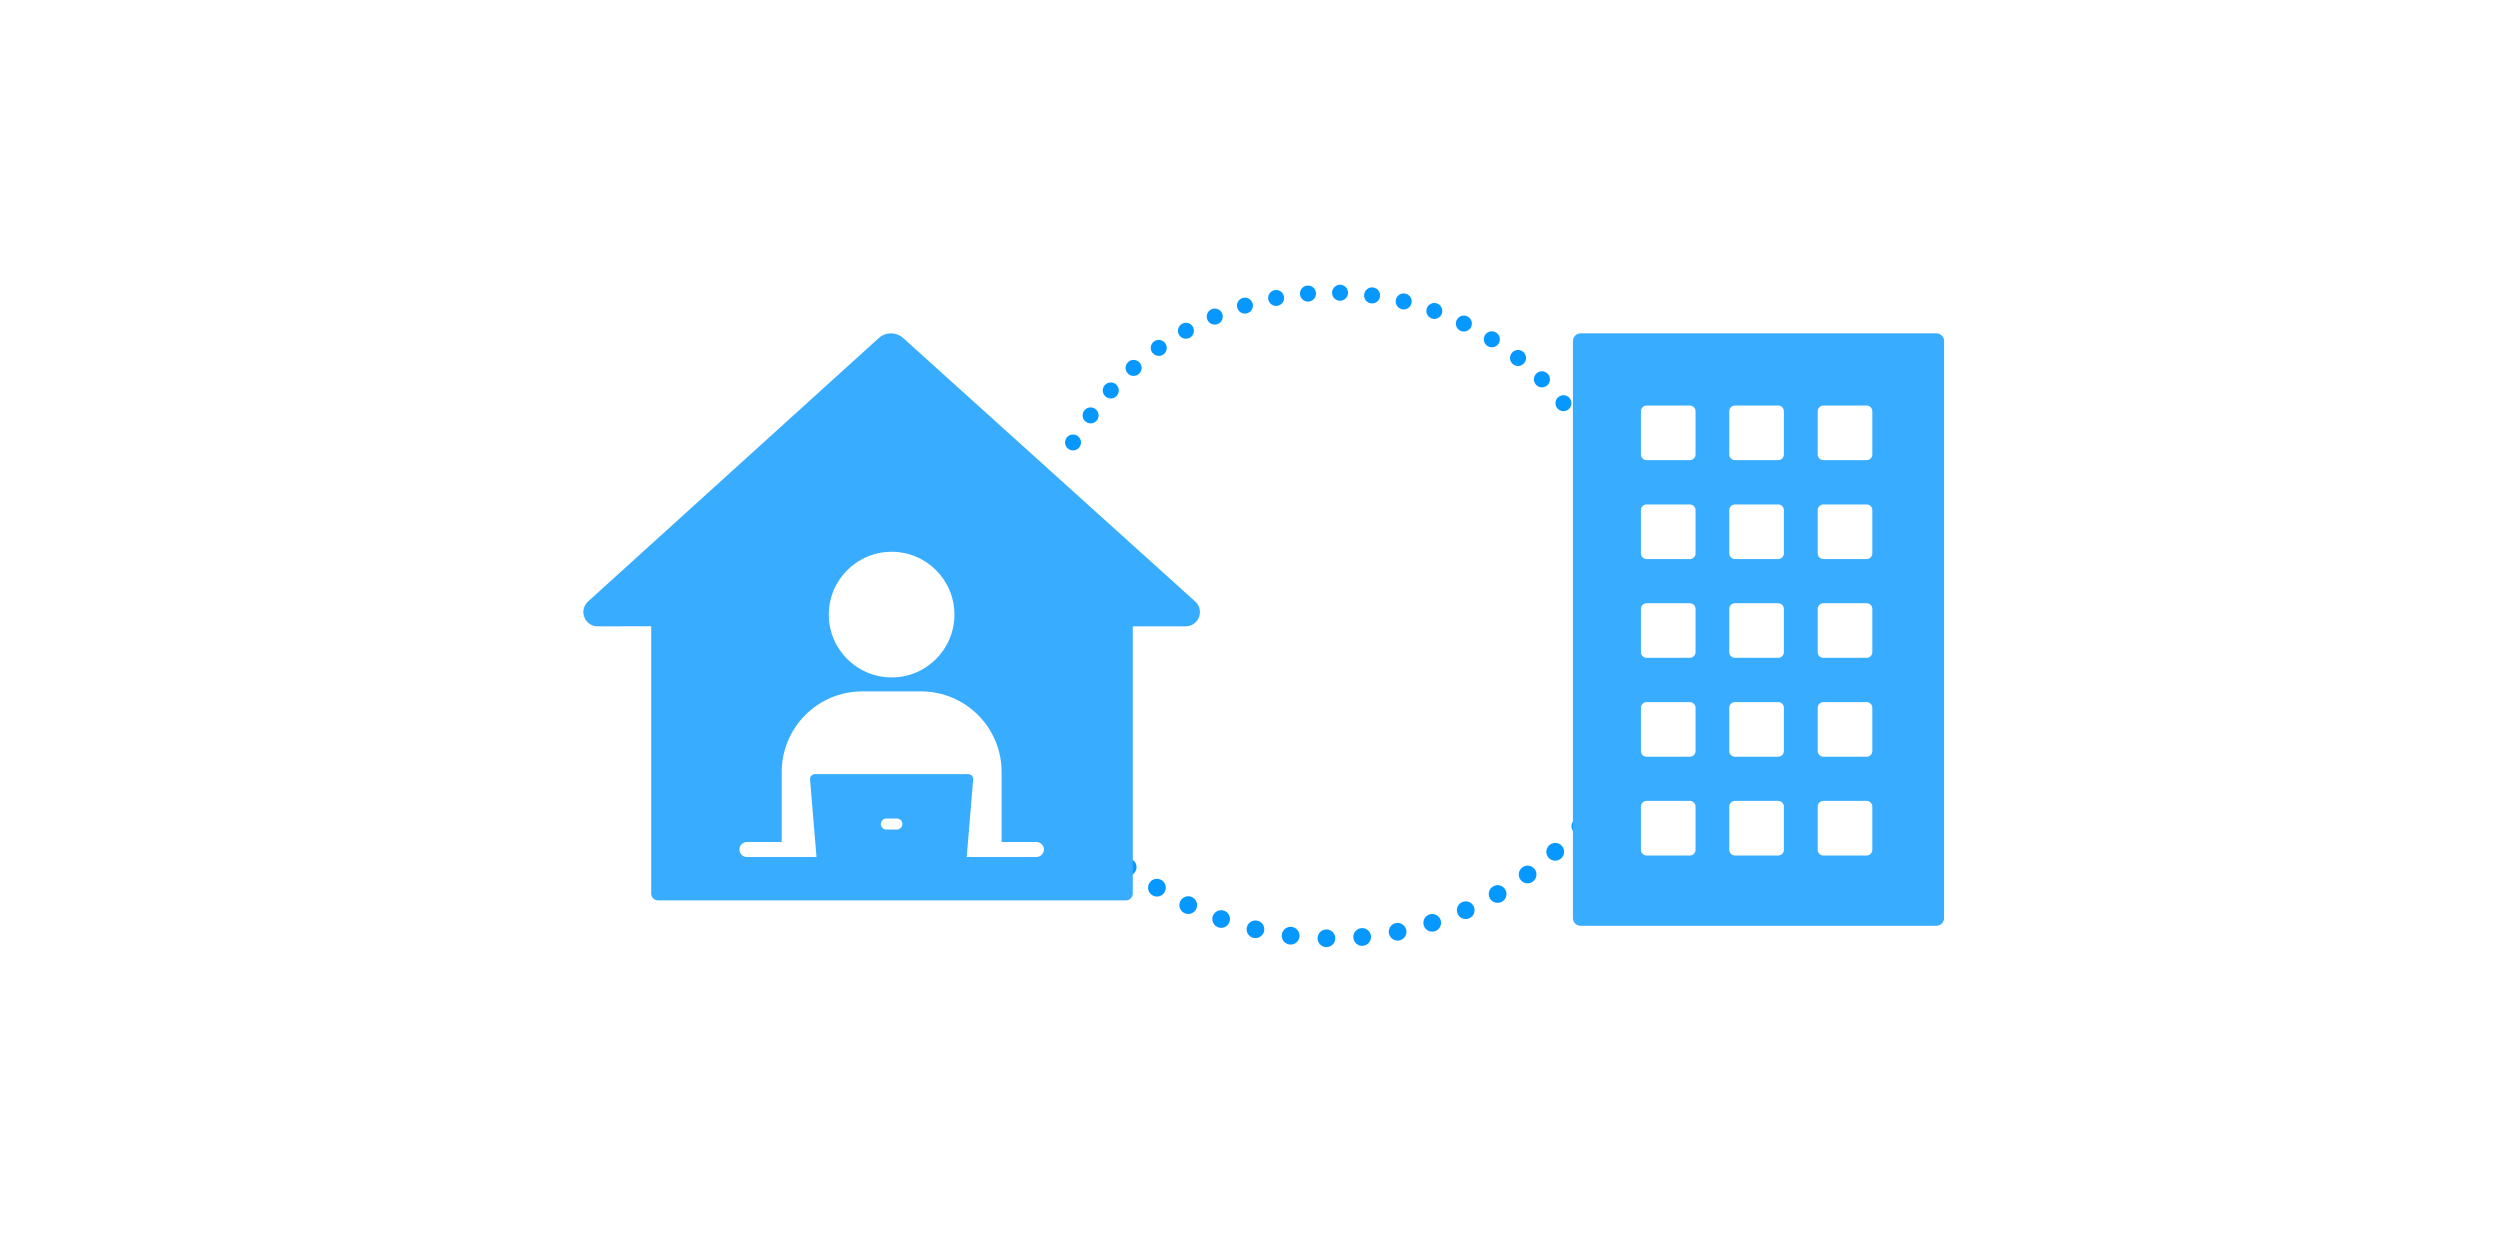
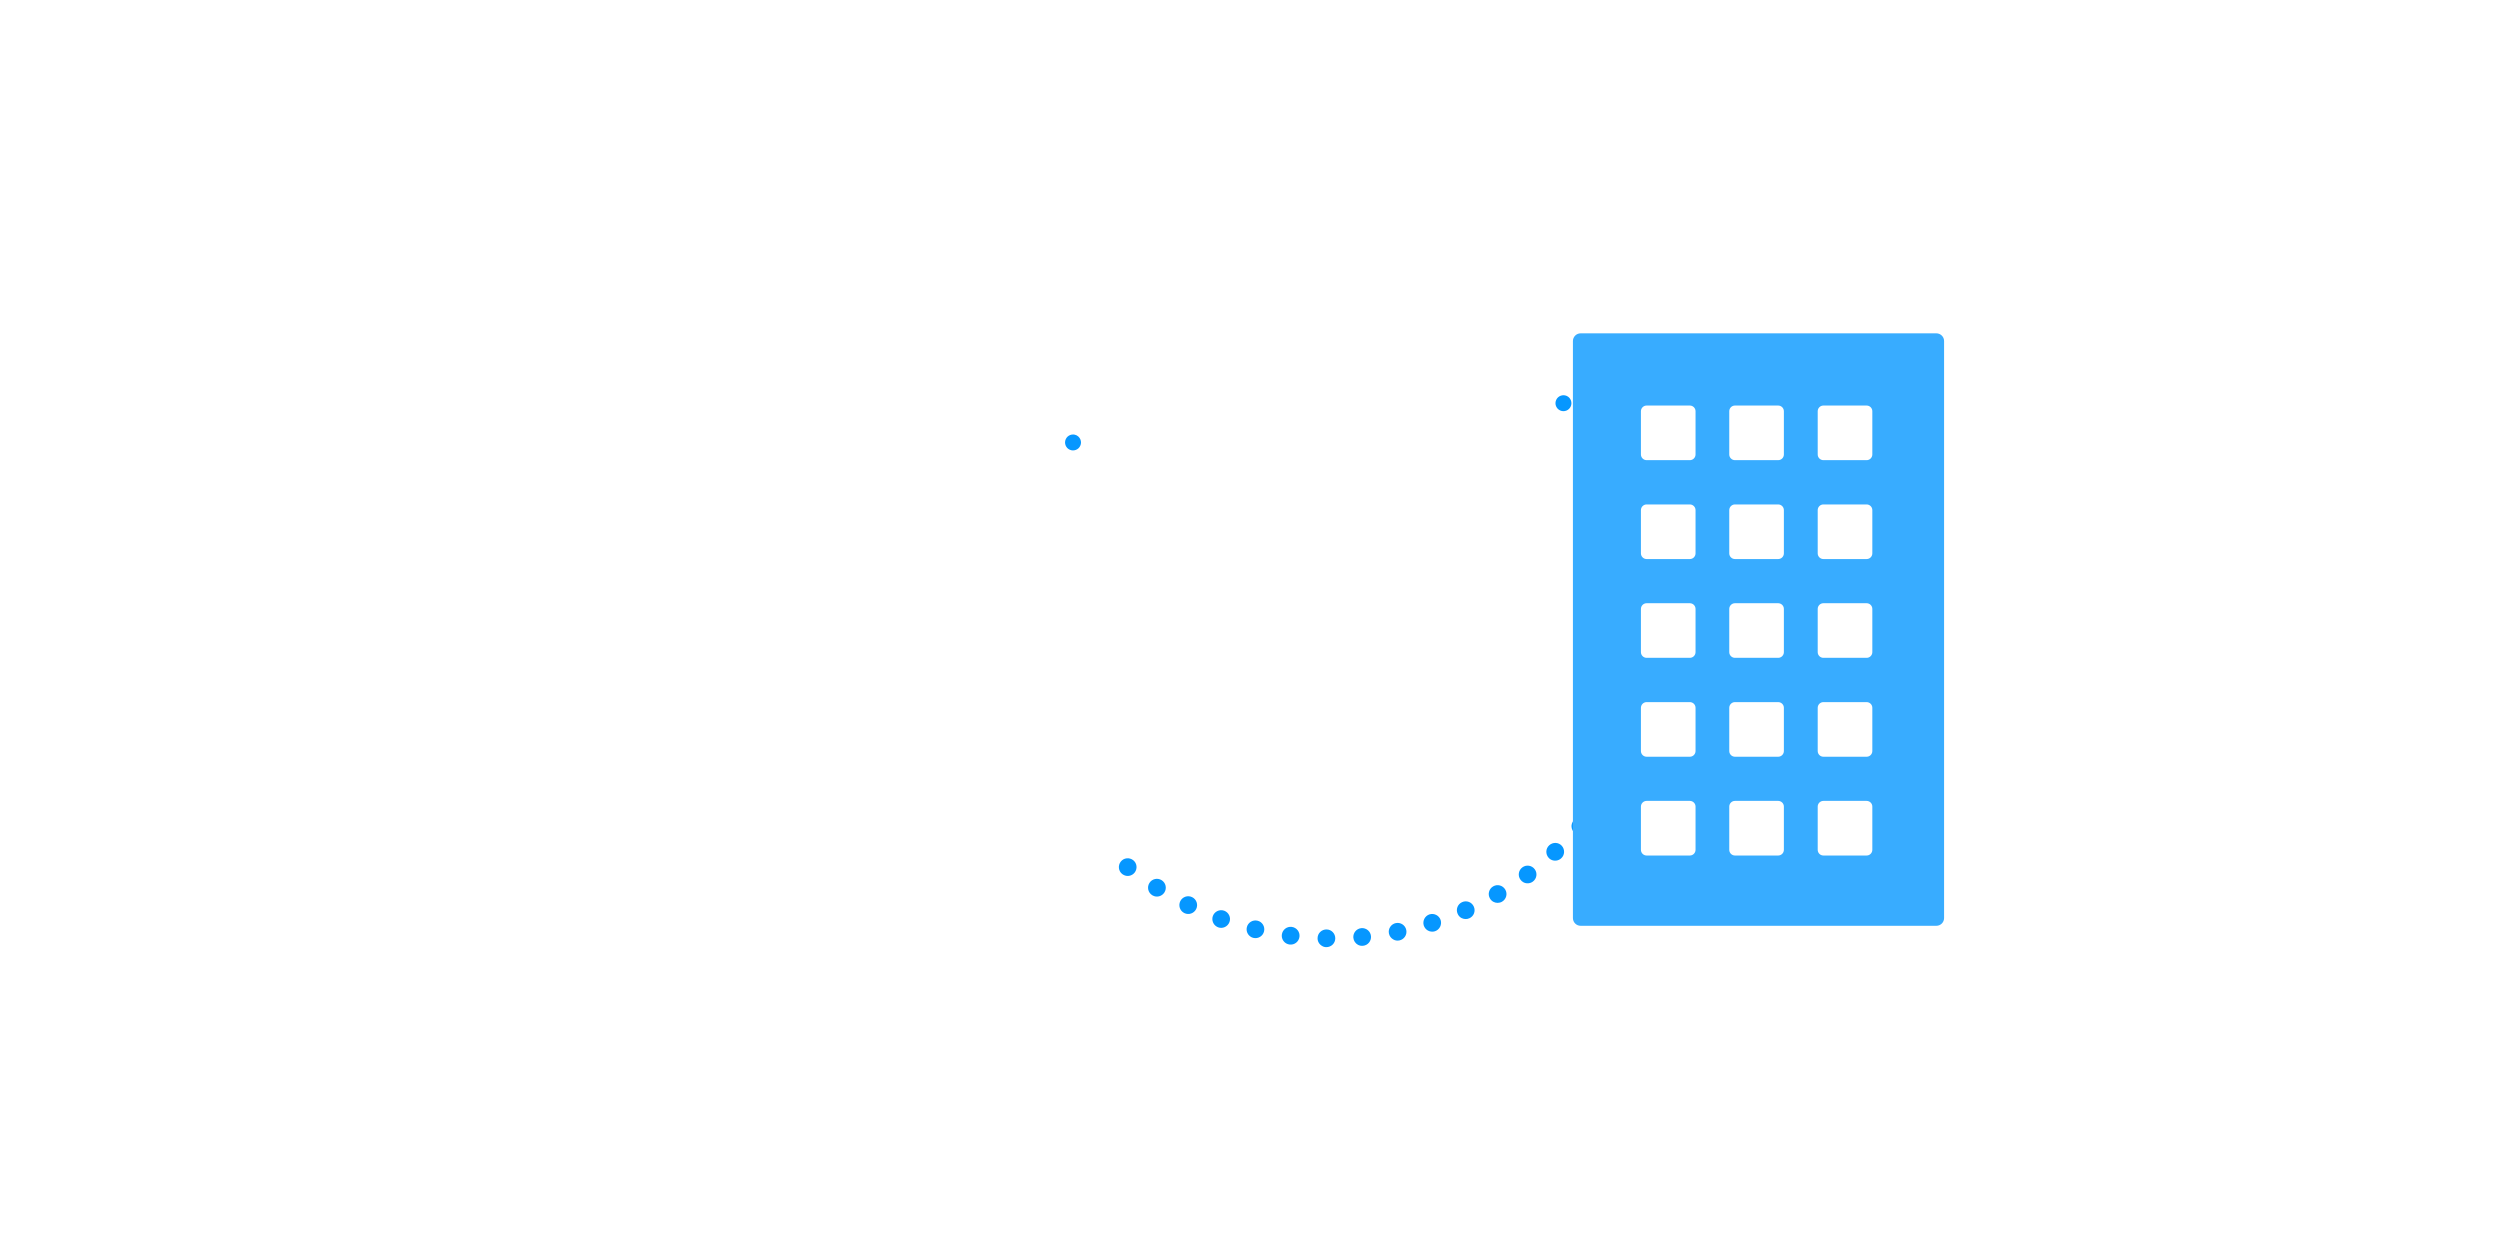
<svg xmlns="http://www.w3.org/2000/svg" width="240" height="120" viewBox="0 0 240 120" fill="none">
-   <path d="M105.27 81.716C105.319 81.743 105.371 81.763 105.424 81.783C105.477 81.803 105.526 81.813 105.587 81.819C105.647 81.825 105.701 81.828 105.751 81.819C105.808 81.814 105.859 81.806 105.913 81.79C105.967 81.775 106.015 81.756 106.066 81.729C106.117 81.703 106.161 81.673 106.205 81.643C106.25 81.612 106.291 81.571 106.325 81.526C106.359 81.481 106.393 81.436 106.42 81.388C106.448 81.339 106.468 81.286 106.488 81.234C106.508 81.181 106.521 81.124 106.524 81.071C106.53 81.01 106.532 80.957 106.524 80.906C106.519 80.849 106.511 80.799 106.495 80.744C106.48 80.69 106.46 80.643 106.434 80.592C106.408 80.54 106.378 80.496 106.347 80.452C106.317 80.408 106.276 80.367 106.231 80.332C106.014 80.148 105.721 80.085 105.449 80.162C105.395 80.178 105.348 80.197 105.296 80.223C105.245 80.25 105.201 80.28 105.157 80.31C105.113 80.34 105.071 80.381 105.037 80.426C105.003 80.471 104.969 80.516 104.942 80.565C104.915 80.614 104.895 80.666 104.874 80.719C104.854 80.772 104.845 80.822 104.839 80.882C104.836 80.935 104.83 80.996 104.838 81.046C104.843 81.104 104.852 81.154 104.867 81.208C104.922 81.421 105.075 81.607 105.27 81.716Z" fill="#0697FF" />
  <path d="M111.786 85.67C112.036 85.27 111.916 84.747 111.516 84.497C111.116 84.247 110.593 84.367 110.343 84.767C110.093 85.166 110.213 85.69 110.613 85.94C110.627 85.947 110.641 85.955 110.655 85.963C111.041 86.187 111.544 86.056 111.786 85.67ZM113.695 87.655C114.118 87.863 114.626 87.689 114.834 87.266C115.042 86.843 114.868 86.335 114.445 86.127C114.022 85.919 113.514 86.093 113.306 86.516C113.106 86.925 113.263 87.414 113.653 87.632C113.667 87.639 113.681 87.647 113.695 87.655ZM108.926 83.768C109.214 83.398 109.155 82.863 108.786 82.576C108.416 82.288 107.881 82.346 107.593 82.716C107.306 83.085 107.364 83.62 107.734 83.908C107.772 83.938 107.806 83.958 107.848 83.981C108.2 84.186 108.658 84.103 108.926 83.768ZM116.943 89.024C117.383 89.186 117.868 88.954 118.03 88.514C118.193 88.075 117.96 87.59 117.521 87.427C117.078 87.272 116.596 87.497 116.434 87.937C116.295 88.334 116.465 88.767 116.821 88.965C116.856 88.984 116.897 89.007 116.943 89.024ZM120.325 90.038C120.784 90.147 121.243 89.864 121.349 89.411C121.459 88.952 121.175 88.493 120.723 88.387C120.263 88.277 119.804 88.561 119.698 89.013C119.606 89.392 119.786 89.775 120.114 89.957C120.177 89.992 120.254 90.017 120.325 90.038ZM123.798 90.674C124.267 90.734 124.689 90.402 124.749 89.933C124.809 89.464 124.477 89.042 124.008 88.982C123.539 88.922 123.117 89.254 123.057 89.723C123.013 90.082 123.195 90.411 123.488 90.574C123.585 90.629 123.688 90.658 123.798 90.674ZM127.32 90.926C127.791 90.932 128.179 90.563 128.186 90.092C128.192 89.621 127.824 89.233 127.352 89.226C126.881 89.22 126.493 89.589 126.487 90.06C126.479 90.385 126.66 90.668 126.925 90.815C127.039 90.888 127.174 90.926 127.32 90.926ZM130.845 90.796C131.315 90.755 131.658 90.335 131.615 89.872C131.575 89.402 131.154 89.059 130.691 89.102C130.221 89.142 129.878 89.563 129.921 90.026C129.951 90.317 130.116 90.563 130.353 90.695C130.499 90.777 130.669 90.816 130.845 90.796ZM134.337 90.282C134.798 90.191 135.097 89.737 135.003 89.282C134.912 88.821 134.457 88.522 134.003 88.616C133.542 88.707 133.243 89.162 133.337 89.616C133.387 89.872 133.549 90.072 133.758 90.188C133.929 90.292 134.131 90.323 134.337 90.282ZM137.748 89.403C138.194 89.259 138.44 88.784 138.306 88.335C138.162 87.889 137.687 87.643 137.238 87.777C136.792 87.921 136.546 88.396 136.68 88.845C136.752 89.059 136.895 89.23 137.076 89.331C137.278 89.443 137.516 89.475 137.748 89.403ZM141.054 88.156C141.488 87.968 141.678 87.462 141.486 87.035C141.298 86.602 140.792 86.412 140.366 86.604C139.932 86.792 139.742 87.298 139.934 87.724C140.008 87.903 140.141 88.041 140.295 88.126C140.522 88.243 140.799 88.27 141.054 88.156ZM144.197 86.562C144.605 86.323 144.745 85.808 144.506 85.4C144.267 84.993 143.751 84.853 143.344 85.092C142.941 85.324 142.796 85.847 143.036 86.254C143.115 86.389 143.228 86.498 143.361 86.572C143.605 86.708 143.93 86.715 144.197 86.562ZM147.151 84.635C147.535 84.355 147.612 83.823 147.336 83.45C147.056 83.066 146.524 82.989 146.151 83.265C145.767 83.545 145.69 84.077 145.966 84.45C146.037 84.553 146.137 84.636 146.241 84.695C146.513 84.846 146.875 84.837 147.151 84.635ZM149.876 82.397C150.226 82.08 150.243 81.542 149.933 81.196C149.616 80.846 149.077 80.829 148.727 81.146C148.378 81.463 148.354 81.998 148.671 82.348C148.732 82.418 148.801 82.475 148.885 82.521C149.202 82.689 149.597 82.653 149.876 82.397Z" fill="#0697FF" />
  <path d="M151.3 80.057C151.496 80.166 151.727 80.194 151.944 80.132C151.998 80.117 152.045 80.097 152.096 80.071C152.148 80.045 152.192 80.015 152.236 79.984C152.28 79.954 152.321 79.913 152.356 79.868C152.39 79.823 152.424 79.778 152.451 79.73C152.478 79.681 152.498 79.628 152.518 79.575C152.539 79.523 152.552 79.466 152.554 79.412C152.557 79.359 152.563 79.299 152.554 79.248C152.55 79.191 152.541 79.14 152.526 79.086C152.51 79.032 152.491 78.985 152.465 78.933C152.438 78.882 152.408 78.838 152.378 78.794C152.348 78.75 152.307 78.709 152.262 78.674C152.176 78.599 152.078 78.545 151.969 78.511C151.916 78.491 151.867 78.482 151.806 78.476C151.753 78.473 151.692 78.467 151.642 78.475C151.584 78.48 151.534 78.489 151.48 78.504C151.263 78.566 151.081 78.712 150.972 78.907C150.945 78.956 150.925 79.008 150.905 79.061C150.885 79.114 150.872 79.17 150.869 79.224C150.863 79.284 150.861 79.338 150.869 79.388C150.874 79.445 150.882 79.496 150.898 79.55C150.956 79.756 151.105 79.949 151.3 80.057Z" fill="#0697FF" />
  <path d="M149.78 39.406C149.827 39.426 149.876 39.44 149.925 39.454C149.974 39.468 150.019 39.473 150.074 39.473C150.129 39.474 150.177 39.472 150.222 39.46C150.273 39.451 150.318 39.44 150.366 39.421C150.556 39.348 150.708 39.203 150.79 39.018C150.811 38.972 150.824 38.923 150.838 38.874C150.852 38.825 150.86 38.773 150.857 38.724C150.855 38.676 150.856 38.621 150.844 38.576C150.836 38.525 150.824 38.48 150.806 38.433C150.787 38.385 150.766 38.344 150.738 38.3C150.71 38.256 150.68 38.219 150.649 38.181C150.618 38.144 150.578 38.11 150.535 38.083C150.451 38.022 150.359 37.981 150.258 37.96C150.209 37.946 150.157 37.939 150.108 37.941C150.053 37.94 150.005 37.942 149.96 37.954C149.909 37.963 149.864 37.974 149.817 37.993C149.769 38.011 149.728 38.032 149.684 38.06C149.64 38.088 149.603 38.119 149.566 38.15C149.525 38.187 149.494 38.221 149.467 38.264C149.44 38.307 149.413 38.35 149.393 38.396C149.31 38.581 149.301 38.798 149.377 38.982C149.395 39.029 149.416 39.07 149.444 39.114C149.472 39.158 149.503 39.196 149.534 39.233C149.564 39.27 149.605 39.304 149.648 39.331C149.688 39.365 149.734 39.385 149.78 39.406Z" fill="#0697FF" />
-   <path d="M105.318 40.329C105.568 39.981 105.495 39.507 105.147 39.258C104.8 39.008 104.323 39.088 104.076 39.429C103.827 39.776 103.907 40.253 104.247 40.5C104.288 40.533 104.34 40.557 104.387 40.577C104.707 40.728 105.099 40.626 105.318 40.329ZM107.206 38.002C107.489 37.686 107.467 37.202 107.154 36.913C106.838 36.63 106.354 36.652 106.065 36.965C105.782 37.282 105.804 37.765 106.117 38.054C106.178 38.113 106.247 38.152 106.32 38.184C106.623 38.319 106.975 38.255 107.206 38.002ZM109.337 35.894C109.653 35.608 109.686 35.126 109.401 34.809C109.115 34.493 108.632 34.459 108.316 34.745C107.999 35.031 107.966 35.513 108.252 35.83C108.323 35.917 108.414 35.981 108.512 36.025C108.786 36.138 109.104 36.098 109.337 35.894ZM111.684 34.025C112.032 33.776 112.11 33.298 111.869 32.954C111.62 32.606 111.142 32.528 110.798 32.77C110.45 33.018 110.372 33.496 110.613 33.84C110.696 33.956 110.807 34.045 110.925 34.098C111.169 34.206 111.459 34.193 111.684 34.025ZM114.222 32.421C114.59 32.214 114.727 31.746 114.52 31.378C114.313 31.009 113.845 30.872 113.473 31.086C113.105 31.293 112.968 31.761 113.181 32.132C113.266 32.28 113.397 32.394 113.542 32.459C113.746 32.55 114.001 32.544 114.222 32.421ZM116.917 31.102C117.307 30.936 117.493 30.482 117.327 30.092C117.161 29.702 116.707 29.516 116.317 29.682C115.927 29.848 115.741 30.302 115.907 30.692C115.983 30.876 116.132 31.021 116.297 31.094C116.488 31.179 116.714 31.185 116.917 31.102ZM119.735 30.074C120.14 29.946 120.369 29.519 120.248 29.117C120.12 28.713 119.693 28.483 119.291 28.605C118.887 28.733 118.657 29.16 118.779 29.561C118.847 29.781 119.007 29.955 119.204 30.043C119.363 30.113 119.554 30.127 119.735 30.074ZM122.652 29.358C123.068 29.274 123.341 28.874 123.264 28.461C123.181 28.045 122.781 27.772 122.367 27.849C121.951 27.933 121.679 28.332 121.755 28.746C121.806 29.005 121.977 29.207 122.201 29.307C122.332 29.366 122.491 29.381 122.652 29.358ZM125.628 28.952C126.052 28.92 126.368 28.547 126.336 28.122C126.304 27.698 125.931 27.382 125.507 27.414C125.082 27.446 124.766 27.819 124.798 28.244C124.818 28.537 125.003 28.777 125.253 28.888C125.365 28.938 125.489 28.962 125.628 28.952ZM128.624 28.872C129.045 28.885 129.401 28.546 129.414 28.126C129.421 27.702 129.089 27.349 128.668 27.336C128.248 27.323 127.892 27.662 127.878 28.082C127.87 28.402 128.06 28.684 128.337 28.807C128.423 28.846 128.524 28.867 128.624 28.872ZM148.574 36.958C148.873 36.657 148.871 36.166 148.57 35.866C148.269 35.567 147.778 35.569 147.478 35.87C147.179 36.171 147.181 36.662 147.482 36.962C147.553 37.033 147.627 37.081 147.712 37.119C147.996 37.245 148.342 37.194 148.574 36.958ZM131.617 29.121C132.039 29.183 132.426 28.881 132.485 28.465C132.547 28.043 132.245 27.656 131.829 27.597C131.406 27.535 131.019 27.837 130.961 28.253C130.908 28.601 131.104 28.925 131.407 29.06C131.473 29.089 131.545 29.105 131.617 29.121ZM146.331 34.846C146.597 34.515 146.543 34.033 146.211 33.767C145.879 33.501 145.397 33.555 145.131 33.886C144.865 34.218 144.919 34.7 145.251 34.966C145.304 35.006 145.358 35.045 145.417 35.072C145.727 35.21 146.104 35.125 146.331 34.846ZM134.565 29.683C134.976 29.787 135.395 29.539 135.499 29.127C135.603 28.716 135.355 28.297 134.943 28.193C134.532 28.089 134.113 28.337 134.009 28.749C133.916 29.118 134.107 29.487 134.443 29.637C134.473 29.658 134.519 29.678 134.565 29.683ZM143.867 32.984C144.096 32.628 143.987 32.146 143.628 31.923C143.272 31.693 142.789 31.802 142.567 32.161C142.337 32.517 142.449 32.993 142.805 33.223C142.835 33.244 142.875 33.261 142.908 33.276C143.25 33.429 143.658 33.31 143.867 32.984ZM137.431 30.571C137.831 30.718 138.271 30.511 138.415 30.117C138.561 29.716 138.354 29.276 137.96 29.133C137.56 28.986 137.12 29.193 136.976 29.587C136.838 29.968 137.022 30.389 137.385 30.551C137.398 30.556 137.411 30.562 137.431 30.571ZM141.221 31.405C141.407 31.022 141.255 30.567 140.874 30.374C140.491 30.188 140.036 30.341 139.844 30.721C139.657 31.104 139.807 31.565 140.19 31.752C140.204 31.757 140.21 31.76 140.217 31.763C140.593 31.93 141.034 31.772 141.221 31.405Z" fill="#0697FF" />
  <path d="M102.699 43.175C102.745 43.195 102.794 43.209 102.843 43.223C102.892 43.237 102.938 43.242 102.993 43.242C103.041 43.24 103.096 43.241 103.141 43.229C103.192 43.22 103.237 43.209 103.284 43.19C103.332 43.172 103.373 43.151 103.417 43.123C103.461 43.095 103.498 43.065 103.535 43.034C103.573 43.003 103.607 42.963 103.634 42.919C103.661 42.876 103.688 42.833 103.708 42.787C103.729 42.741 103.743 42.692 103.757 42.643C103.771 42.594 103.778 42.542 103.776 42.493C103.777 42.438 103.775 42.39 103.763 42.345C103.754 42.294 103.742 42.249 103.724 42.202C103.633 41.964 103.428 41.785 103.176 41.729C103.127 41.715 103.075 41.708 103.027 41.71C102.972 41.709 102.924 41.711 102.879 41.723C102.828 41.732 102.783 41.743 102.735 41.762C102.688 41.78 102.647 41.801 102.603 41.829C102.559 41.857 102.521 41.888 102.484 41.919C102.447 41.949 102.413 41.989 102.386 42.033C102.359 42.076 102.332 42.119 102.311 42.165C102.291 42.211 102.277 42.261 102.263 42.309C102.249 42.359 102.241 42.411 102.244 42.459C102.246 42.507 102.245 42.562 102.257 42.607C102.265 42.658 102.277 42.703 102.295 42.751C102.314 42.798 102.335 42.839 102.363 42.883C102.391 42.927 102.421 42.965 102.452 43.002C102.483 43.039 102.523 43.073 102.566 43.1C102.607 43.134 102.653 43.154 102.699 43.175Z" fill="#0697FF" />
  <g filter="url(#filter0_d_9096_103748)">
-     <path d="M114.737 57.743L86.702 32.449C86.032 31.85 85.026 31.85 84.366 32.449L56.453 57.743C56.027 58.129 55.885 58.718 56.098 59.256C56.301 59.794 56.819 60.139 57.388 60.129L62.515 60.119V85.778C62.515 86.143 62.81 86.438 63.175 86.438H108.086C108.451 86.438 108.746 86.143 108.746 85.778V60.129H113.823C114.392 60.129 114.899 59.784 115.102 59.245C115.305 58.718 115.163 58.129 114.737 57.743ZM85.595 52.97C88.925 52.97 91.626 55.671 91.626 59.002C91.626 62.332 88.925 65.033 85.595 65.033C82.265 65.033 79.564 62.332 79.564 59.002C79.564 55.671 82.265 52.97 85.595 52.97ZM86.103 79.635H85.087C84.793 79.635 84.559 79.401 84.559 79.106C84.559 78.812 84.793 78.579 85.087 78.579H86.103C86.397 78.579 86.631 78.812 86.631 79.106C86.621 79.401 86.387 79.635 86.103 79.635ZM99.486 82.275H92.804L93.424 74.832C93.444 74.547 93.221 74.314 92.947 74.314H78.244C77.959 74.314 77.736 74.558 77.766 74.832L78.386 82.275H71.704C71.308 82.275 70.984 81.95 70.984 81.554C70.984 81.158 71.308 80.833 71.704 80.833H75.045V74.111C75.045 69.836 78.508 66.374 82.782 66.374H88.418C92.693 66.374 96.155 69.836 96.155 74.111V80.833H99.496C99.892 80.833 100.217 81.158 100.217 81.554C100.207 81.95 99.892 82.275 99.486 82.275Z" fill="#38ACFF" />
-   </g>
+     </g>
  <g filter="url(#filter1_d_9096_103748)">
    <path d="M185.891 32H151.741C151.327 32 151 32.338 151 32.741V88.135C151 88.549 151.338 88.876 151.741 88.876H185.891C186.305 88.876 186.632 88.538 186.632 88.135V32.741C186.632 32.327 186.294 32 185.891 32ZM162.772 81.584C162.772 81.878 162.532 82.129 162.227 82.129H158.074C157.78 82.129 157.529 81.889 157.529 81.584V77.431C157.529 77.137 157.769 76.886 158.074 76.886H162.227C162.521 76.886 162.772 77.126 162.772 77.431V81.584ZM162.772 72.101C162.772 72.395 162.532 72.646 162.227 72.646H158.074C157.78 72.646 157.529 72.406 157.529 72.101V67.948C157.529 67.654 157.769 67.403 158.074 67.403H162.227C162.521 67.403 162.772 67.643 162.772 67.948V72.101ZM162.772 62.607C162.772 62.901 162.532 63.152 162.227 63.152H158.074C157.78 63.152 157.529 62.912 157.529 62.607V58.454C157.529 58.16 157.769 57.909 158.074 57.909H162.227C162.521 57.909 162.772 58.149 162.772 58.454V62.607ZM162.772 53.124C162.772 53.419 162.532 53.669 162.227 53.669H158.074C157.78 53.669 157.529 53.429 157.529 53.124V48.971C157.529 48.677 157.769 48.426 158.074 48.426H162.227C162.521 48.426 162.772 48.666 162.772 48.971V53.124ZM162.772 43.63C162.772 43.925 162.532 44.175 162.227 44.175H158.074C157.78 44.175 157.529 43.935 157.529 43.63V39.477C157.529 39.183 157.769 38.932 158.074 38.932H162.227C162.521 38.932 162.772 39.172 162.772 39.477V43.63ZM171.252 81.584C171.252 81.878 171.012 82.129 170.707 82.129H166.554C166.26 82.129 166.009 81.889 166.009 81.584V77.431C166.009 77.137 166.249 76.886 166.554 76.886H170.707C171.001 76.886 171.252 77.126 171.252 77.431V81.584ZM171.252 72.101C171.252 72.395 171.012 72.646 170.707 72.646H166.554C166.26 72.646 166.009 72.406 166.009 72.101V67.948C166.009 67.654 166.249 67.403 166.554 67.403H170.707C171.001 67.403 171.252 67.643 171.252 67.948V72.101ZM171.252 62.607C171.252 62.901 171.012 63.152 170.707 63.152H166.554C166.26 63.152 166.009 62.912 166.009 62.607V58.454C166.009 58.16 166.249 57.909 166.554 57.909H170.707C171.001 57.909 171.252 58.149 171.252 58.454V62.607ZM171.252 53.124C171.252 53.419 171.012 53.669 170.707 53.669H166.554C166.26 53.669 166.009 53.429 166.009 53.124V48.971C166.009 48.677 166.249 48.426 166.554 48.426H170.707C171.001 48.426 171.252 48.666 171.252 48.971V53.124ZM171.252 43.63C171.252 43.925 171.012 44.175 170.707 44.175H166.554C166.26 44.175 166.009 43.935 166.009 43.63V39.477C166.009 39.183 166.249 38.932 166.554 38.932H170.707C171.001 38.932 171.252 39.172 171.252 39.477V43.63ZM179.743 81.584C179.743 81.878 179.503 82.129 179.198 82.129H175.045C174.751 82.129 174.5 81.889 174.5 81.584V77.431C174.5 77.137 174.74 76.886 175.045 76.886H179.198C179.493 76.886 179.743 77.126 179.743 77.431V81.584ZM179.743 72.101C179.743 72.395 179.503 72.646 179.198 72.646H175.045C174.751 72.646 174.5 72.406 174.5 72.101V67.948C174.5 67.654 174.74 67.403 175.045 67.403H179.198C179.493 67.403 179.743 67.643 179.743 67.948V72.101ZM179.743 62.607C179.743 62.901 179.503 63.152 179.198 63.152H175.045C174.751 63.152 174.5 62.912 174.5 62.607V58.454C174.5 58.16 174.74 57.909 175.045 57.909H179.198C179.493 57.909 179.743 58.149 179.743 58.454V62.607ZM179.743 53.124C179.743 53.419 179.503 53.669 179.198 53.669H175.045C174.751 53.669 174.5 53.429 174.5 53.124V48.971C174.5 48.677 174.74 48.426 175.045 48.426H179.198C179.493 48.426 179.743 48.666 179.743 48.971V53.124ZM179.743 43.63C179.743 43.925 179.503 44.175 179.198 44.175H175.045C174.751 44.175 174.5 43.935 174.5 43.63V39.477C174.5 39.183 174.74 38.932 175.045 38.932H179.198C179.493 38.932 179.743 39.172 179.743 39.477V43.63Z" fill="#38ACFF" />
  </g>
  <defs>
    <filter id="filter0_d_9096_103748" x="52" y="28" width="67.193" height="62.438" filterUnits="userSpaceOnUse" color-interpolation-filters="sRGB">
      <feFlood flood-opacity="0" result="BackgroundImageFix" />
      <feColorMatrix in="SourceAlpha" type="matrix" values="0 0 0 0 0 0 0 0 0 0 0 0 0 0 0 0 0 0 127 0" result="hardAlpha" />
      <feOffset />
      <feGaussianBlur stdDeviation="2" />
      <feComposite in2="hardAlpha" operator="out" />
      <feColorMatrix type="matrix" values="0 0 0 0 0 0 0 0 0 0 0 0 0 0 0 0 0 0 0.05 0" />
      <feBlend mode="normal" in2="BackgroundImageFix" result="effect1_dropShadow_9096_103748" />
      <feBlend mode="normal" in="SourceGraphic" in2="effect1_dropShadow_9096_103748" result="shape" />
    </filter>
    <filter id="filter1_d_9096_103748" x="147" y="28" width="43.632" height="64.876" filterUnits="userSpaceOnUse" color-interpolation-filters="sRGB">
      <feFlood flood-opacity="0" result="BackgroundImageFix" />
      <feColorMatrix in="SourceAlpha" type="matrix" values="0 0 0 0 0 0 0 0 0 0 0 0 0 0 0 0 0 0 127 0" result="hardAlpha" />
      <feOffset />
      <feGaussianBlur stdDeviation="2" />
      <feComposite in2="hardAlpha" operator="out" />
      <feColorMatrix type="matrix" values="0 0 0 0 0 0 0 0 0 0 0 0 0 0 0 0 0 0 0.05 0" />
      <feBlend mode="normal" in2="BackgroundImageFix" result="effect1_dropShadow_9096_103748" />
      <feBlend mode="normal" in="SourceGraphic" in2="effect1_dropShadow_9096_103748" result="shape" />
    </filter>
  </defs>
</svg>